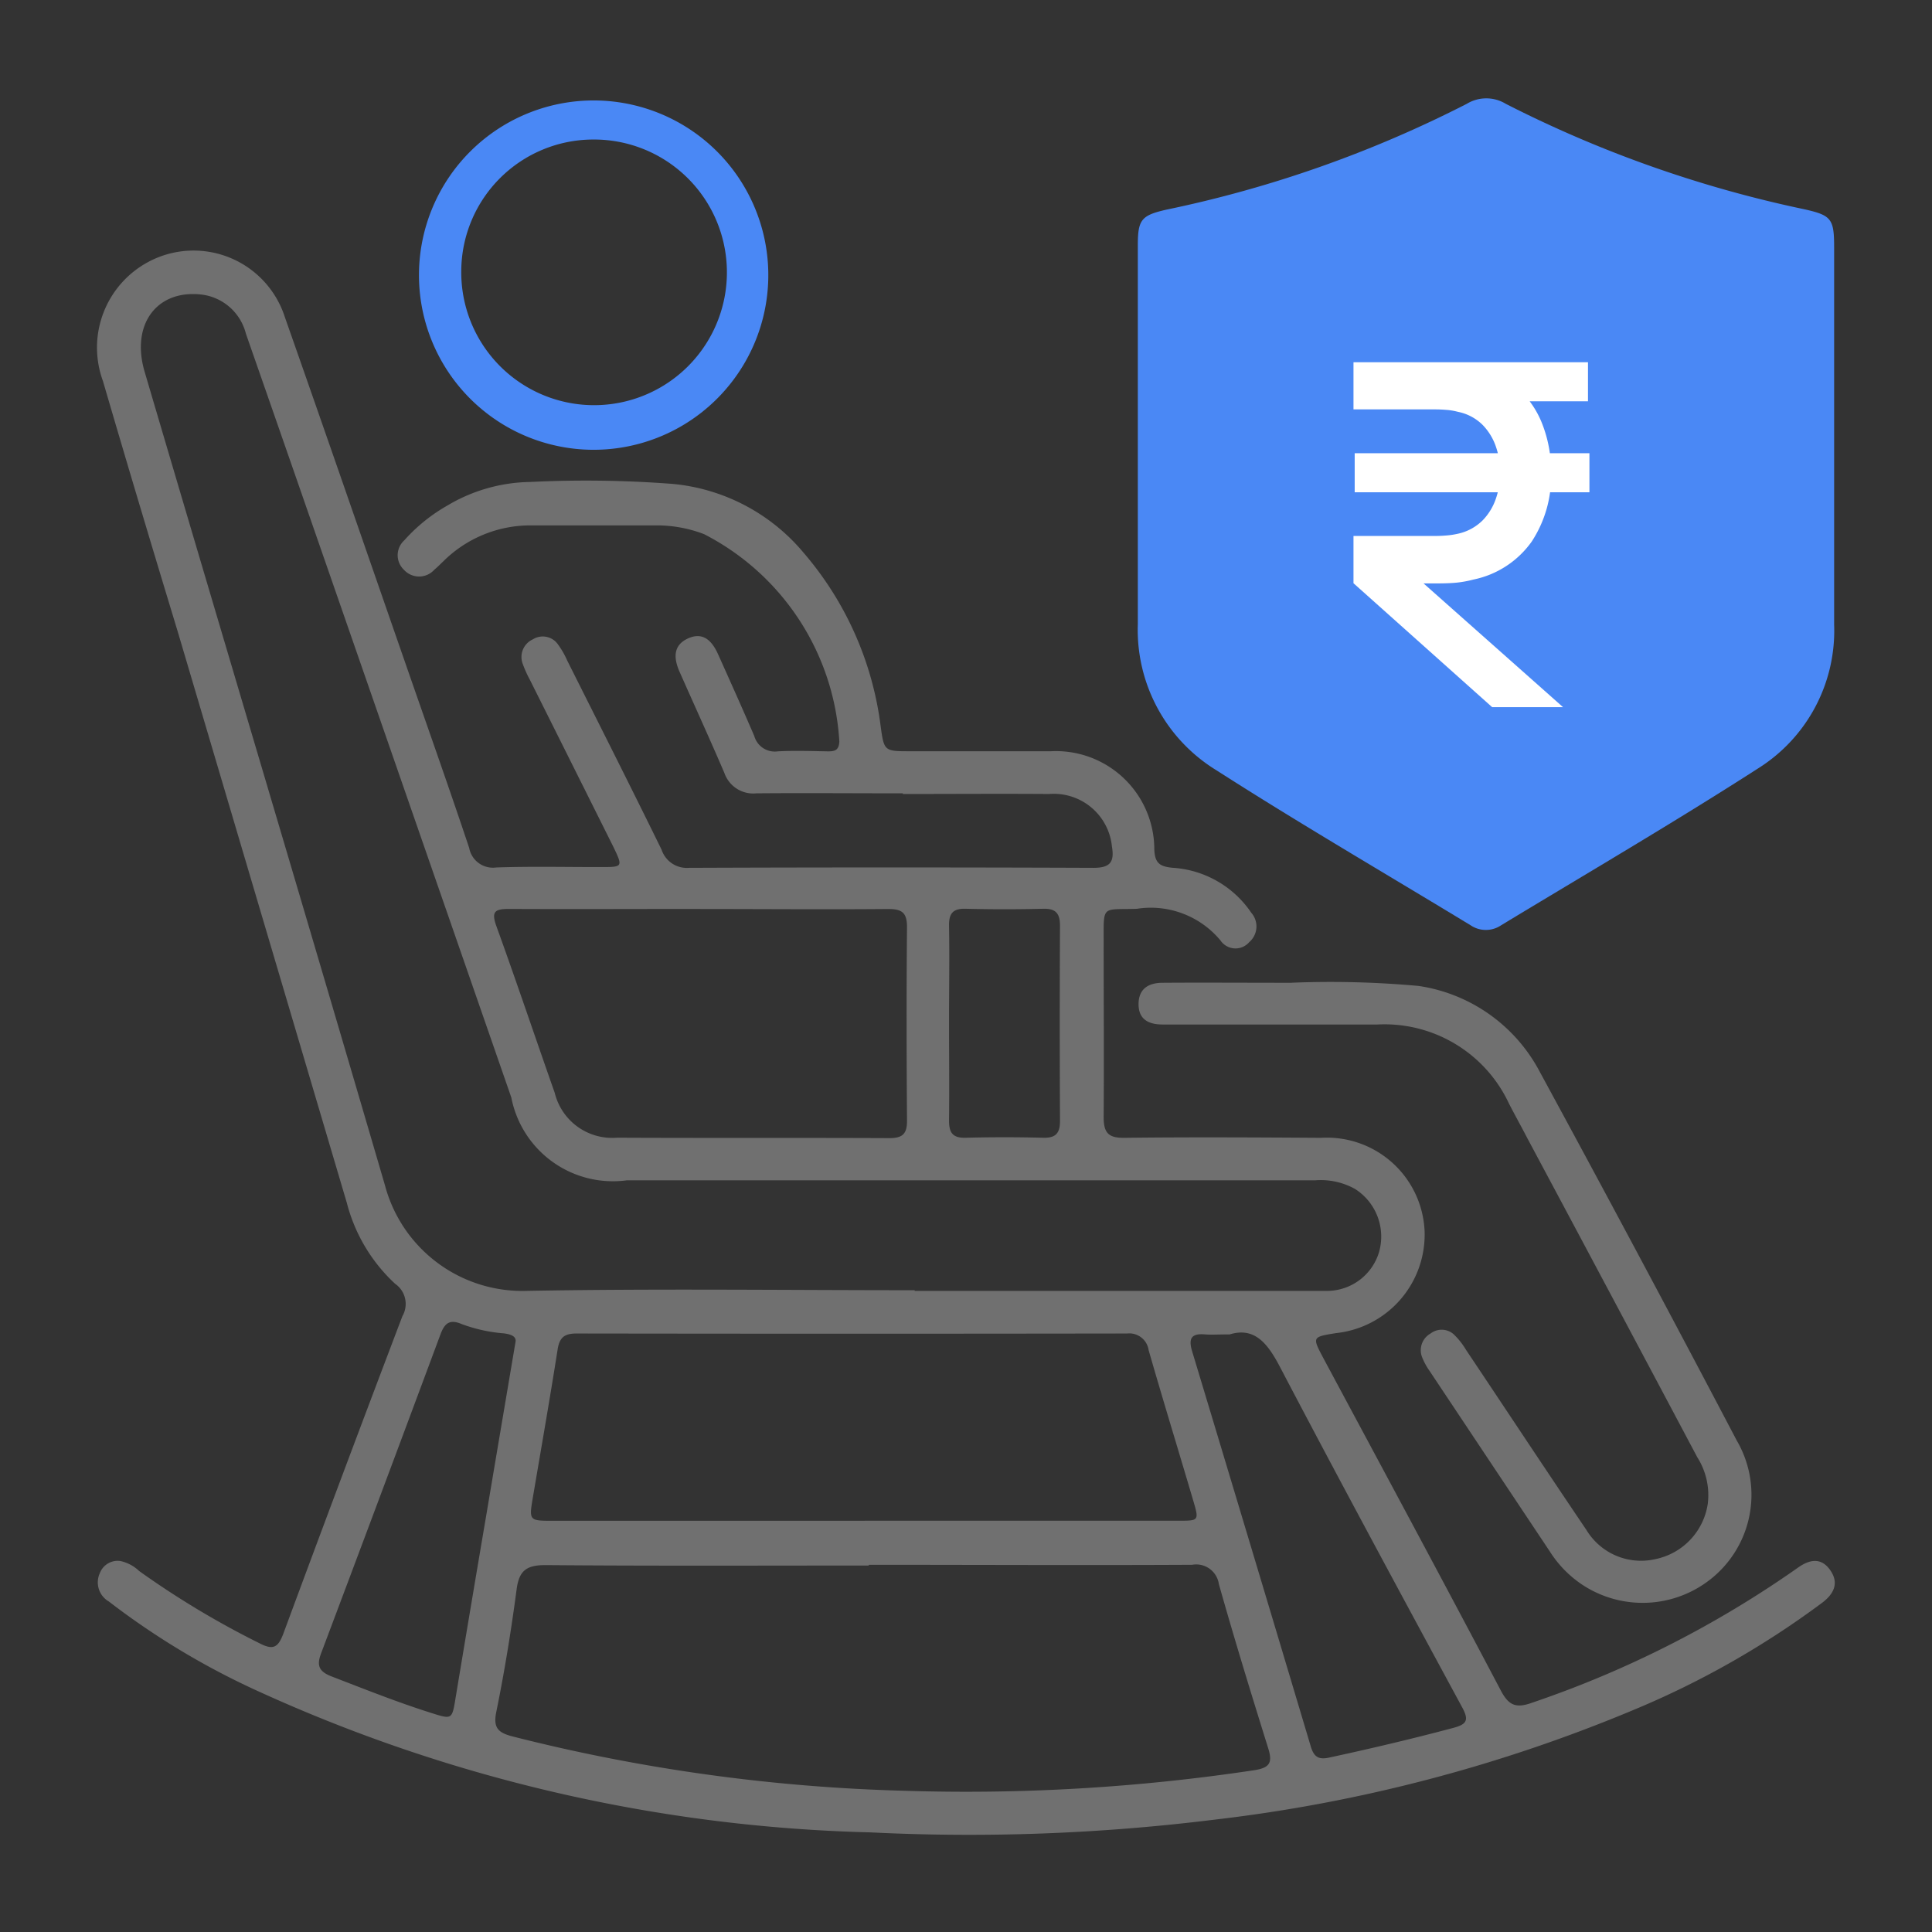
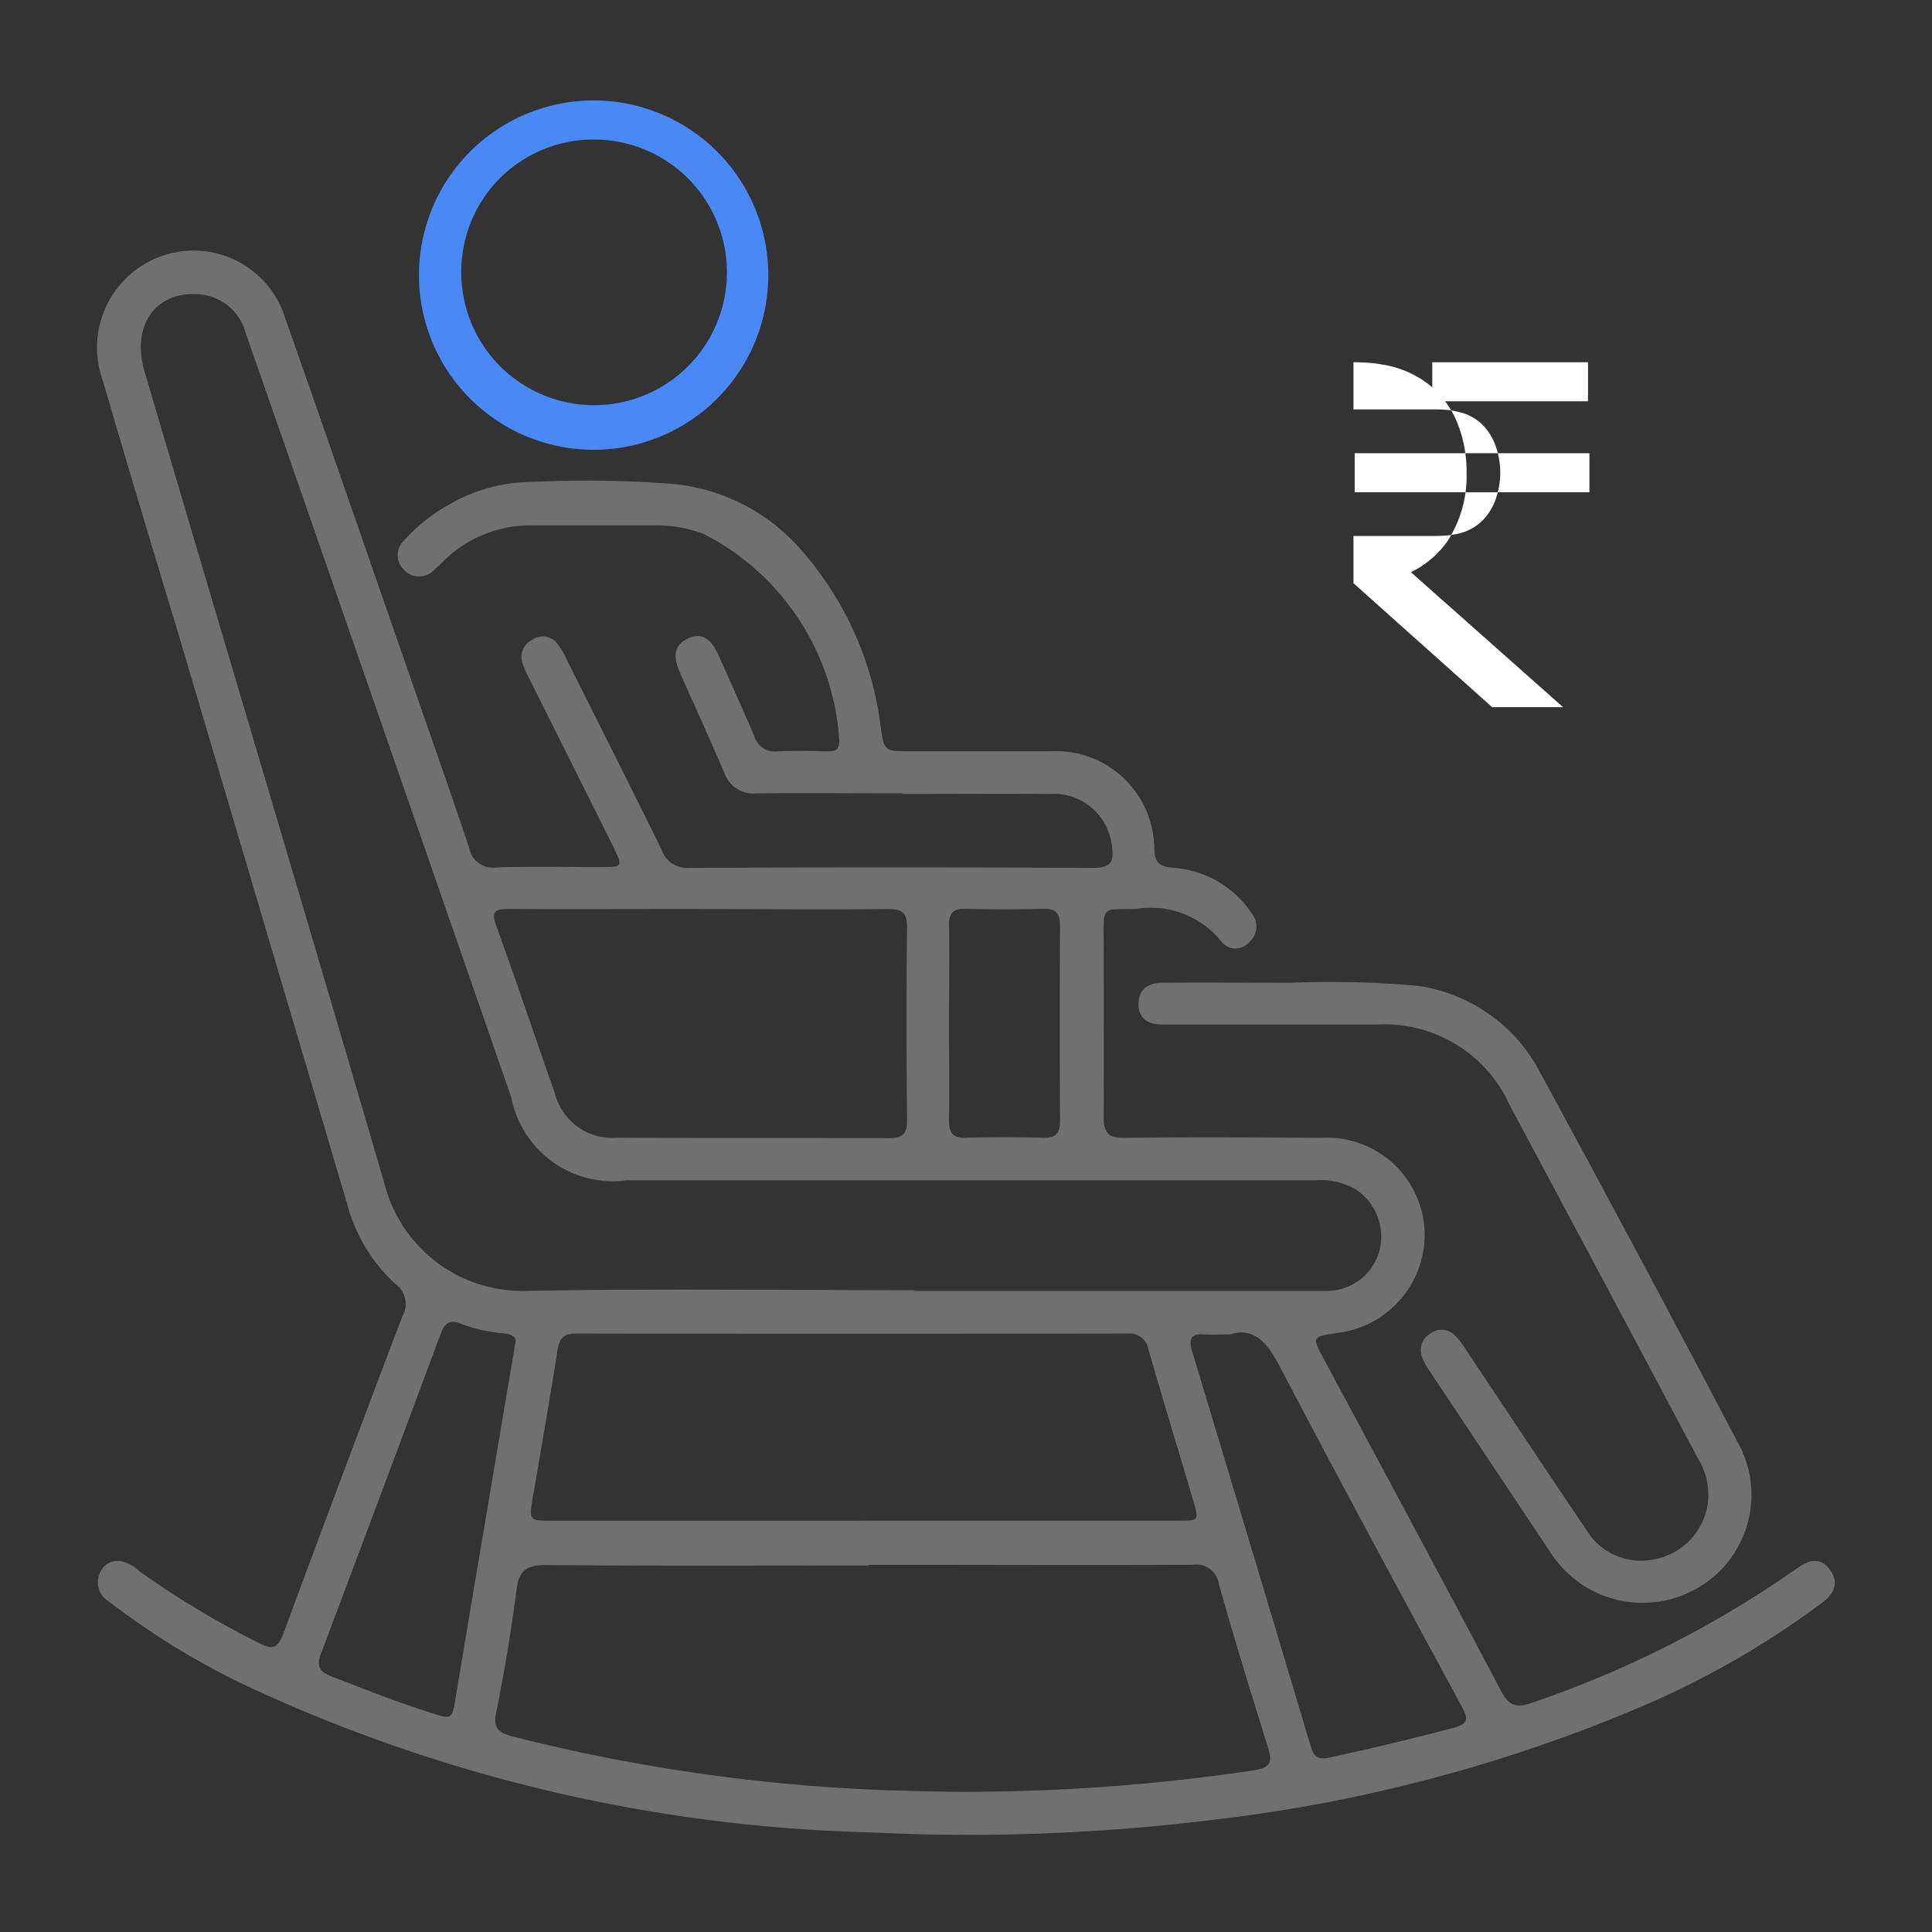
<svg xmlns="http://www.w3.org/2000/svg" width="32" height="32" viewBox="0 0 32 32">
  <rect x="0" y="0" width="32" height="32" fill="#333333" stroke="none" />
  <defs>
    <clipPath id="clip-path">
-       <rect id="Rectangle_27822" data-name="Rectangle 27822" width="383.758" height="297.323" fill="none" />
-     </clipPath>
+       </clipPath>
    <clipPath id="clip-Secondary_retirement_income_1">
      <rect width="32" height="32" />
    </clipPath>
  </defs>
  <g id="Secondary_retirement_income_1" data-name="Secondary retirement income – 1" clip-path="url(#clip-Secondary_retirement_income_1)">
    <g id="Group_31524" data-name="Group 31524" transform="translate(1.619 1.611)">
      <g id="Group_31525" data-name="Group 31525">
        <path id="Path_18781" data-name="Path 18781" d="M13.333,48.585c-.808,0-1.616-.007-2.423,0a.506.506,0,0,1-.532-.34c-.24-.559-.493-1.112-.739-1.668-.1-.224-.117-.445.143-.56s.405.063.5.281c.2.446.4.89.593,1.34a.352.352,0,0,0,.386.252c.278-.015.558-.005.837,0,.114,0,.178-.021.185-.164a4.132,4.132,0,0,0-2.241-3.434,2.189,2.189,0,0,0-.76-.145c-.708,0-1.416,0-2.124,0a2.044,2.044,0,0,0-1.429.59c-.051.048-.1.1-.153.143a.339.339,0,0,1-.507,0,.332.332,0,0,1,.008-.485,2.816,2.816,0,0,1,.718-.579,2.746,2.746,0,0,1,1.367-.388,18.791,18.791,0,0,1,2.36.032A3.213,3.213,0,0,1,11.691,44.6a5.45,5.45,0,0,1,1.274,2.855c.058.433.059.433.491.433.778,0,1.556,0,2.333,0A1.629,1.629,0,0,1,17.5,49.518c.01.223.09.279.3.3a1.7,1.7,0,0,1,1.306.745.343.343,0,0,1-.034.487.3.3,0,0,1-.475-.027,1.5,1.5,0,0,0-1.389-.525c-.584.018-.546-.072-.547.549,0,.967.007,1.935,0,2.9,0,.258.075.347.34.344,1.087-.013,2.174-.007,3.261,0a1.619,1.619,0,0,1,1.715,1.55,1.641,1.641,0,0,1-1.463,1.684c-.407.065-.4.063-.206.43.98,1.828,1.963,3.653,2.93,5.488.136.259.259.3.532.2a17.314,17.314,0,0,0,4.384-2.228c.2-.144.394-.179.545.042s.044.4-.143.539a14.6,14.6,0,0,1-3.085,1.757,25.637,25.637,0,0,1-6.972,1.831,32.991,32.991,0,0,1-5.7.211A25.948,25.948,0,0,1,2.557,63.411a12.637,12.637,0,0,1-2.373-1.44A.366.366,0,0,1,.035,61.5a.316.316,0,0,1,.338-.2.648.648,0,0,1,.313.166,14.556,14.556,0,0,0,2,1.2c.219.112.3.068.386-.157q.975-2.636,1.974-5.264a.406.406,0,0,0-.121-.537,2.767,2.767,0,0,1-.8-1.342q-1.4-4.73-2.8-9.459C.906,44.527.491,43.143.086,41.756a1.609,1.609,0,0,1,.754-1.974A1.588,1.588,0,0,1,3.1,40.7c.678,1.927,1.345,3.859,2.016,5.789.347,1,.7,1.994,1.036,3a.4.4,0,0,0,.449.324c.578-.02,1.157-.006,1.735-.007.363,0,.365,0,.2-.343q-.688-1.378-1.377-2.756a1.946,1.946,0,0,1-.122-.272.32.32,0,0,1,.169-.4.308.308,0,0,1,.424.094,1.394,1.394,0,0,1,.147.259c.523,1.043,1.049,2.084,1.562,3.131a.44.44,0,0,0,.453.3q3.351-.013,6.7,0c.276,0,.35-.094.306-.354a.968.968,0,0,0-1.039-.869c-.808-.006-1.615,0-2.423,0m.194,8.23h6.491c.12,0,.24,0,.359,0a.9.9,0,0,0,.843-.645.934.934,0,0,0-.4-1.044,1.166,1.166,0,0,0-.661-.142q-5.7,0-11.4,0A1.714,1.714,0,0,1,6.85,53.623Q5.075,48.511,3.3,43.4q-.422-1.214-.846-2.428a.865.865,0,0,0-.742-.649c-.739-.081-1.166.5-.935,1.281C2.1,46.095,3.443,50.582,4.757,55.077A2.354,2.354,0,0,0,7.1,56.826c2.143-.039,4.287-.011,6.431-.011m-.763,4.56c-1.784,0-3.568.008-5.353-.007-.315,0-.436.092-.477.4-.09.681-.2,1.36-.337,2.032-.055.269.036.345.27.406a29.45,29.45,0,0,0,6.5.9,32.039,32.039,0,0,0,5.779-.34c.268-.04.31-.129.236-.366-.281-.9-.56-1.808-.817-2.719a.379.379,0,0,0-.443-.318c-1.784.009-3.568,0-5.353,0m-.07-.73h5.2c.336,0,.34,0,.242-.333-.245-.831-.5-1.66-.739-2.492a.323.323,0,0,0-.356-.276q-4.56.007-9.12,0c-.2,0-.282.065-.313.264-.128.816-.271,1.63-.409,2.445-.066.387-.064.393.319.393h5.173M9.982,50.5c-1.056,0-2.112.005-3.168,0-.232,0-.3.038-.212.283.332.917.643,1.842.967,2.763a.98.98,0,0,0,1.031.743c1.5.007,3.009,0,4.513.007.223,0,.293-.075.291-.295-.008-1.066-.01-2.132,0-3.2,0-.244-.086-.3-.314-.3-1.036.009-2.072,0-3.108,0m8.759,7.046c-.183,0-.293.008-.4,0-.223-.02-.28.062-.215.278q.988,3.273,1.966,6.548c.048.159.118.224.3.184.691-.149,1.378-.311,2.061-.493.231-.061.258-.134.145-.342-1.014-1.874-2.027-3.748-3.016-5.635-.209-.4-.426-.668-.84-.538m-11.827.142c.034-.108-.065-.145-.186-.161a2.575,2.575,0,0,1-.7-.154c-.2-.086-.284-.015-.353.172Q4.694,60.189,3.7,62.828c-.076.2-.04.3.168.382.548.211,1.093.429,1.653.606.351.111.347.111.407-.255q.254-1.53.514-3.06c.155-.922.311-1.843.475-2.814M14.1,52.363c0,.548.006,1.1,0,1.644,0,.2.061.288.274.283q.642-.017,1.286,0c.211.005.279-.079.278-.282q-.008-1.615,0-3.229c0-.2-.066-.288-.277-.282q-.642.016-1.286,0c-.212-.006-.278.079-.275.282.009.528,0,1.056,0,1.585" transform="translate(0 -37.056)" fill="#707070" />
-         <path id="Path_18782" data-name="Path 18782" d="M280.208,5.961c0,1.017,0,2.033,0,3.05a2.692,2.692,0,0,1-1.256,2.382c-1.4.9-2.837,1.739-4.259,2.6a.452.452,0,0,1-.507,0c-1.405-.854-2.827-1.681-4.211-2.568a2.726,2.726,0,0,1-1.3-2.42q0-3.139,0-6.279c0-.422.061-.491.471-.585A19.711,19.711,0,0,0,274.123.388a.621.621,0,0,1,.647,0,19.865,19.865,0,0,0,4.944,1.746c.446.1.494.156.494.626q0,1.6,0,3.2" transform="translate(-251.448 -0.279)" fill="#4a88f5" />
        <path id="Path_18783" data-name="Path 18783" d="M271.361,228.536a16.11,16.11,0,0,1,2.1.053,2.715,2.715,0,0,1,2.006,1.416q1.656,3.047,3.268,6.117a1.781,1.781,0,0,1-.345,2.217,1.813,1.813,0,0,1-2.189.185,1.841,1.841,0,0,1-.564-.568q-.995-1.493-1.989-2.986a1.1,1.1,0,0,1-.128-.235.317.317,0,0,1,.142-.389.3.3,0,0,1,.387.017,1.229,1.229,0,0,1,.2.254c.665.994,1.324,1.992,1.994,2.983a1.057,1.057,0,0,0,1.138.484,1.1,1.1,0,0,0,.872-.917,1.169,1.169,0,0,0-.174-.772q-1.4-2.639-2.811-5.277c-.1-.193-.208-.386-.308-.581a2.274,2.274,0,0,0-2.177-1.309h-3.558c-.229,0-.4-.081-.4-.336s.164-.353.392-.355c.658-.005,1.316,0,2.144,0" transform="translate(-251.586 -213.87)" fill="#707070" />
        <path id="Path_18784" data-name="Path 18784" d="M83,2.892a2.893,2.893,0,0,1,5.785,0,2.893,2.893,0,1,1-5.785,0m.7-.015A2.2,2.2,0,1,0,85.89.7,2.188,2.188,0,0,0,83.7,2.878" transform="translate(-77.679 0)" fill="#4a88f5" />
      </g>
    </g>
-     <path id="Path_18785" data-name="Path 18785" d="M.56-5.76h1.4q.083,0,.206.006a1.722,1.722,0,0,1,.23.026,1.688,1.688,0,0,1,.8.327,1.555,1.555,0,0,1,.478.631,2.151,2.151,0,0,1,.159.839,1.973,1.973,0,0,1-.321,1.141,1.57,1.57,0,0,1-.964.629,1.822,1.822,0,0,1-.286.052q-.131.012-.309.012H.56v-.786H1.929q.075,0,.173-.008a1.315,1.315,0,0,0,.184-.028A.829.829,0,0,0,2.7-3.142a.959.959,0,0,0,.222-.369,1.334,1.334,0,0,0,.069-.421,1.334,1.334,0,0,0-.069-.421A.959.959,0,0,0,2.7-4.721a.8.8,0,0,0-.411-.218A1.013,1.013,0,0,0,2.1-4.971q-.1-.008-.173-.008H.56ZM.56-2.1l.889-.238L4.031-.047H2.857ZM.58-3.606v-.647H4.468v.647ZM1.865-5.113V-5.76H4.444v.647Z" transform="translate(21.858 11.76)" fill="#fff" />
+     <path id="Path_18785" data-name="Path 18785" d="M.56-5.76q.083,0,.206.006a1.722,1.722,0,0,1,.23.026,1.688,1.688,0,0,1,.8.327,1.555,1.555,0,0,1,.478.631,2.151,2.151,0,0,1,.159.839,1.973,1.973,0,0,1-.321,1.141,1.57,1.57,0,0,1-.964.629,1.822,1.822,0,0,1-.286.052q-.131.012-.309.012H.56v-.786H1.929q.075,0,.173-.008a1.315,1.315,0,0,0,.184-.028A.829.829,0,0,0,2.7-3.142a.959.959,0,0,0,.222-.369,1.334,1.334,0,0,0,.069-.421,1.334,1.334,0,0,0-.069-.421A.959.959,0,0,0,2.7-4.721a.8.8,0,0,0-.411-.218A1.013,1.013,0,0,0,2.1-4.971q-.1-.008-.173-.008H.56ZM.56-2.1l.889-.238L4.031-.047H2.857ZM.58-3.606v-.647H4.468v.647ZM1.865-5.113V-5.76H4.444v.647Z" transform="translate(21.858 11.76)" fill="#fff" />
    <g id="Group_31530" data-name="Group 31530" transform="translate(-319 -136)">
      <g id="Group_31529" data-name="Group 31529" clip-path="url(#clip-path)">
        <path id="Path_18796" data-name="Path 18796" d="M0,105.206c2.091-3.638,5.246-4.826,9.391-4.81,26.813.109,53.628-.011,80.441.137,3.45.019,5.166-1,6.233-4.287a108.93,108.93,0,0,1,7.648-17.04c1.841-3.5,1.767-3.667-2.149-3.671-17.585-.018-35.17.011-52.755-.026-5.067-.011-8.236-2.654-8.6-6.955-.417-4.94,2.85-8.45,8.166-8.493,9.977-.08,19.955-.029,29.932-.03,11.225,0,22.45-.061,33.673.044A6.784,6.784,0,0,0,118,57.267C144.2,24.54,178.031,5.456,219.815.858c60.008-6.6,119.228,25.416,146.985,79.106,12.939,25.028,18.934,51.616,16.38,79.519-4.931,53.859-31.451,94.215-78.846,120.433-25.012,13.835-52.18,19.218-80.5,16.878-43.065-3.558-78.284-22.586-105.418-56.291a7.867,7.867,0,0,0-6.88-3.352c-34.048.1-68.1.018-102.143.115-4.144.011-7.3-1.178-9.393-4.809v-5.988c2.091-3.637,5.246-4.823,9.39-4.809,30.68.1,61.36.059,92.039.048,4.015,0,4.148-.172,2.332-3.555A147.9,147.9,0,0,1,86.77,159.7c-.215-2.6-1.159-3.4-3.667-3.367-7.731.112-15.464.058-23.2.03-5.973-.021-9.29-2.867-9.237-7.845.051-4.826,3.317-7.61,9.068-7.634,7.857-.033,15.714-.071,23.57.023,2.357.028,3.236-.782,3.47-3.188.544-5.573,1.336-11.128,2.211-16.662.809-5.114.914-5.1-4.393-5.105-25.067,0-50.135-.058-75.2.053-4.144.019-7.3-1.176-9.394-4.809ZM234.9,281.583c73.651-.693,132.866-58.819,132.93-132.92.063-73.156-58.111-132.574-132.464-132.83-73.013-.252-132.884,57.746-133.106,132.546-.218,73.432,58.331,132.253,132.64,133.2" />
        <path id="Path_18797" data-name="Path 18797" d="M0,186.048c2.086-3.624,5.223-4.863,9.364-4.811,12.688.16,25.38,0,38.07.091,6.115.043,9.851,5.3,7.669,10.621a7.123,7.123,0,0,1-6.92,4.794q-20.527.072-41.056.009c-3.379-.005-5.441-2.1-7.127-4.716Z" />
      </g>
    </g>
  </g>
</svg>